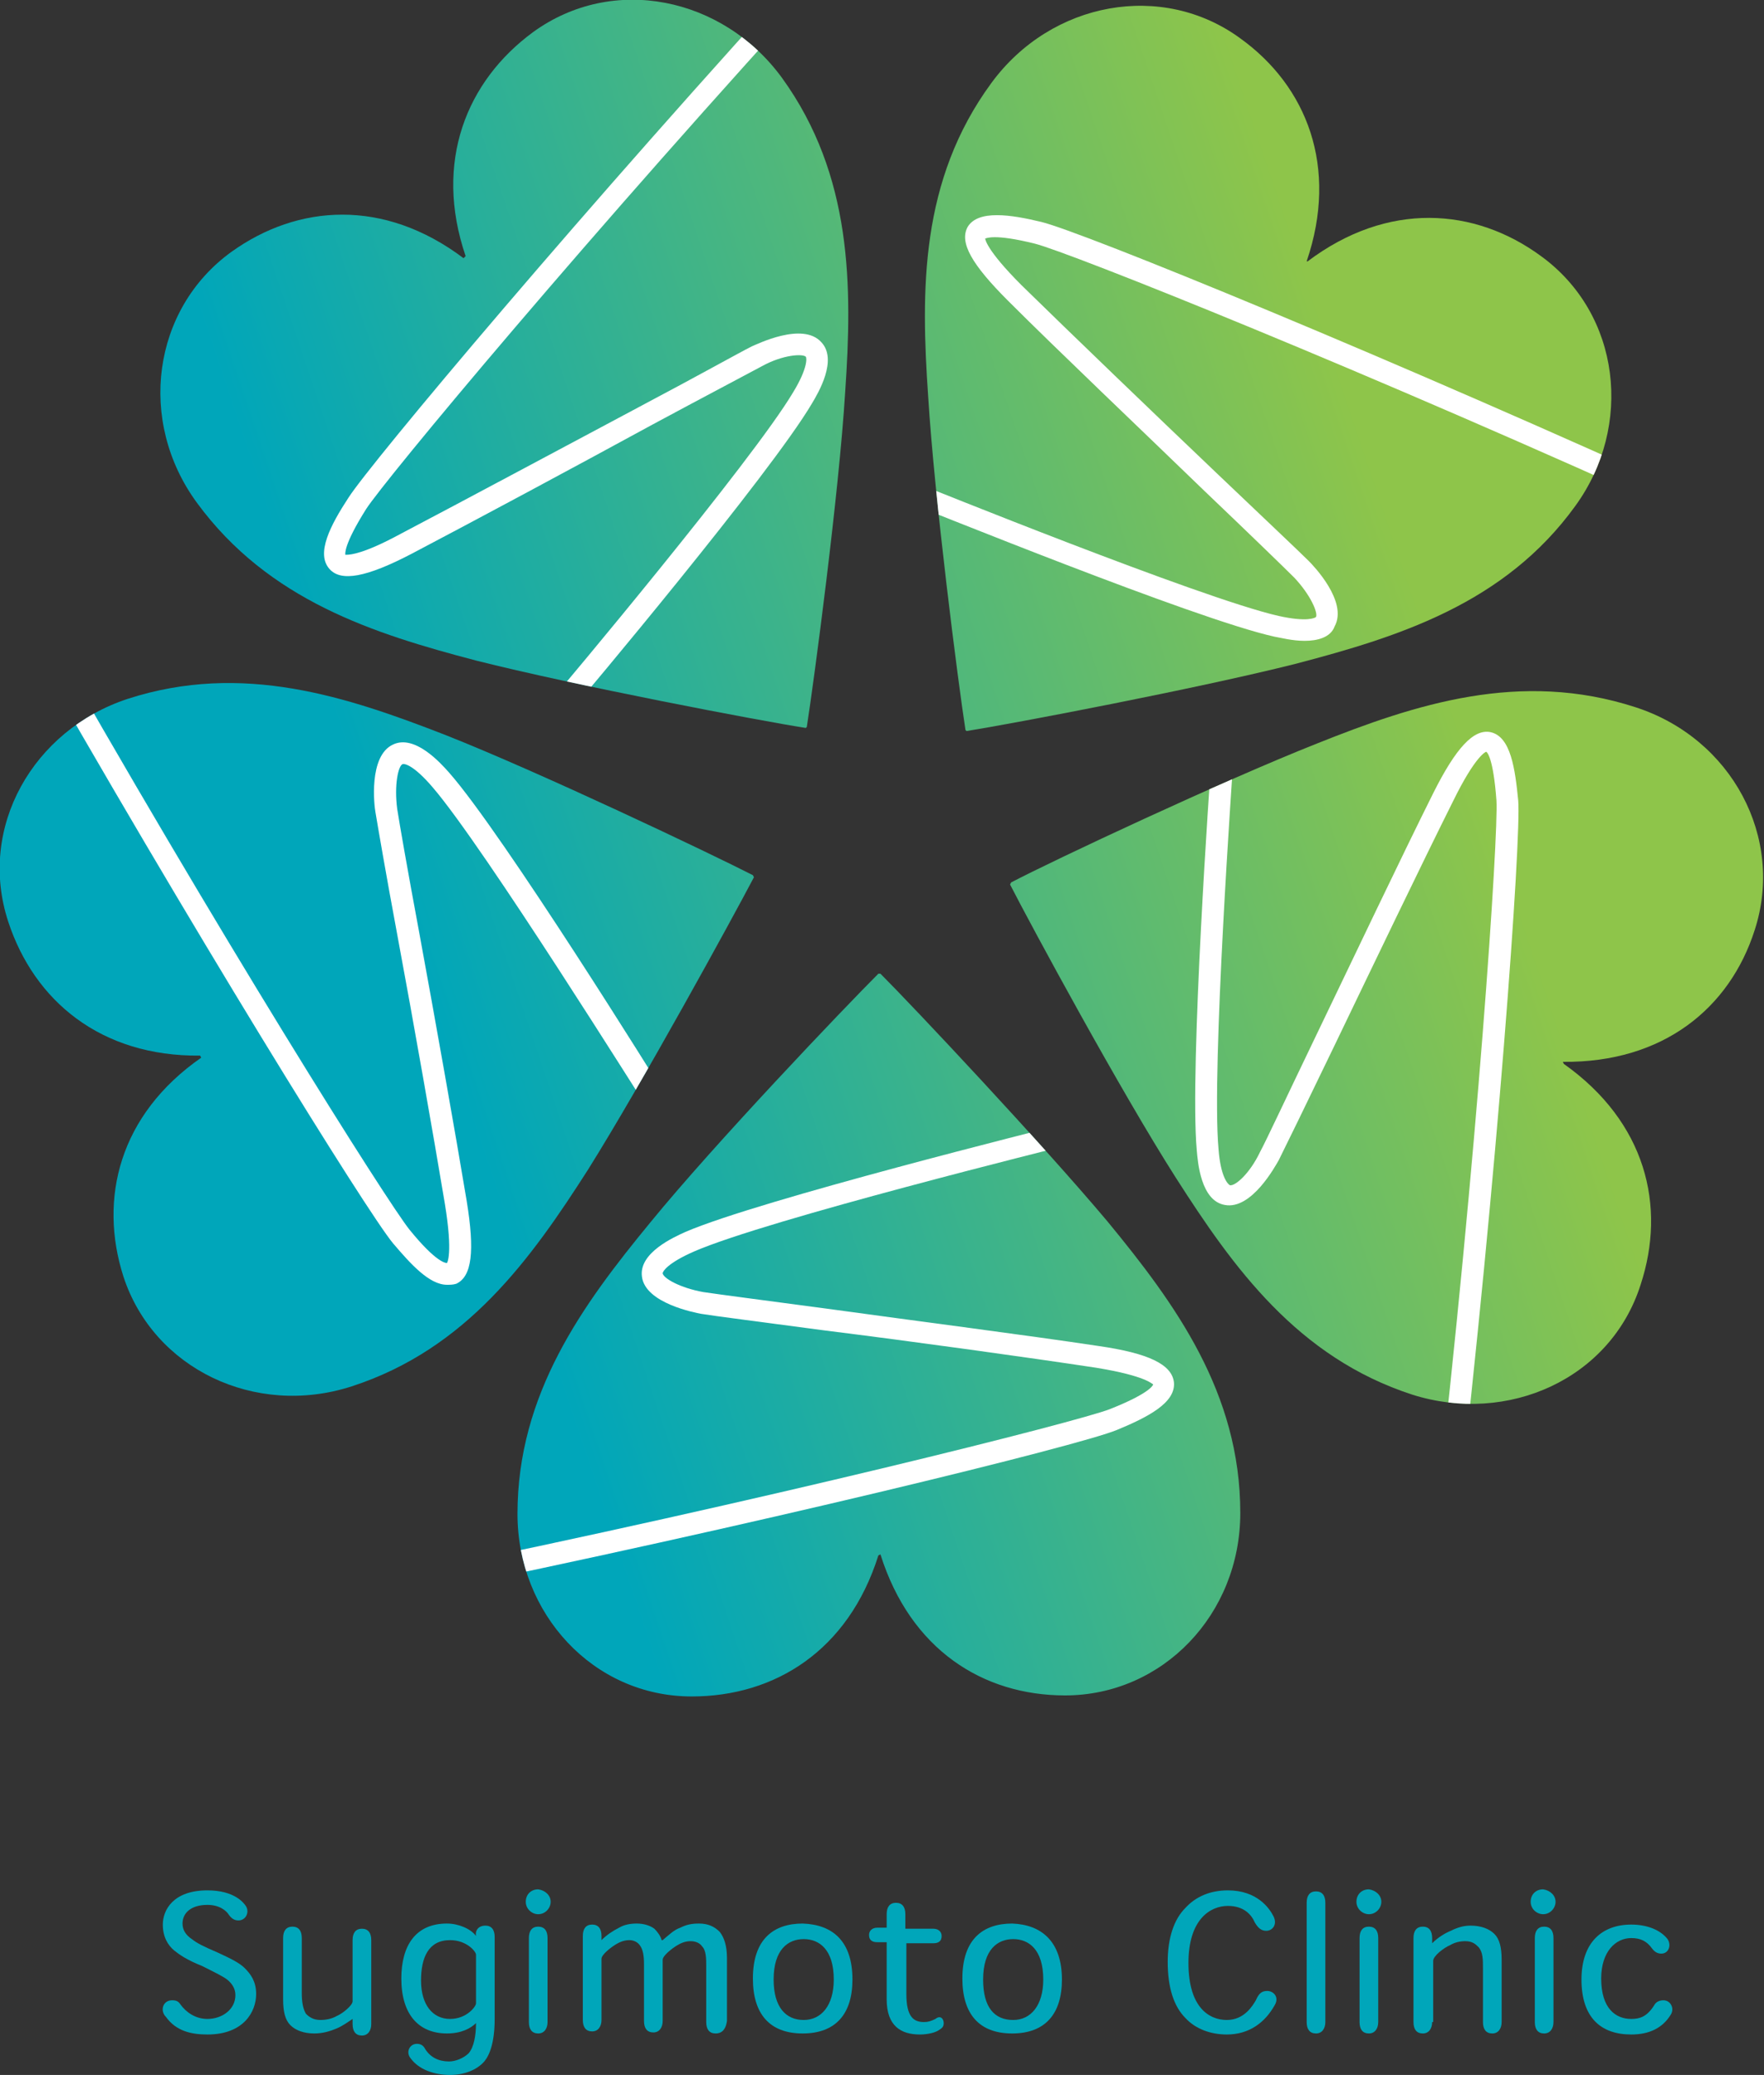
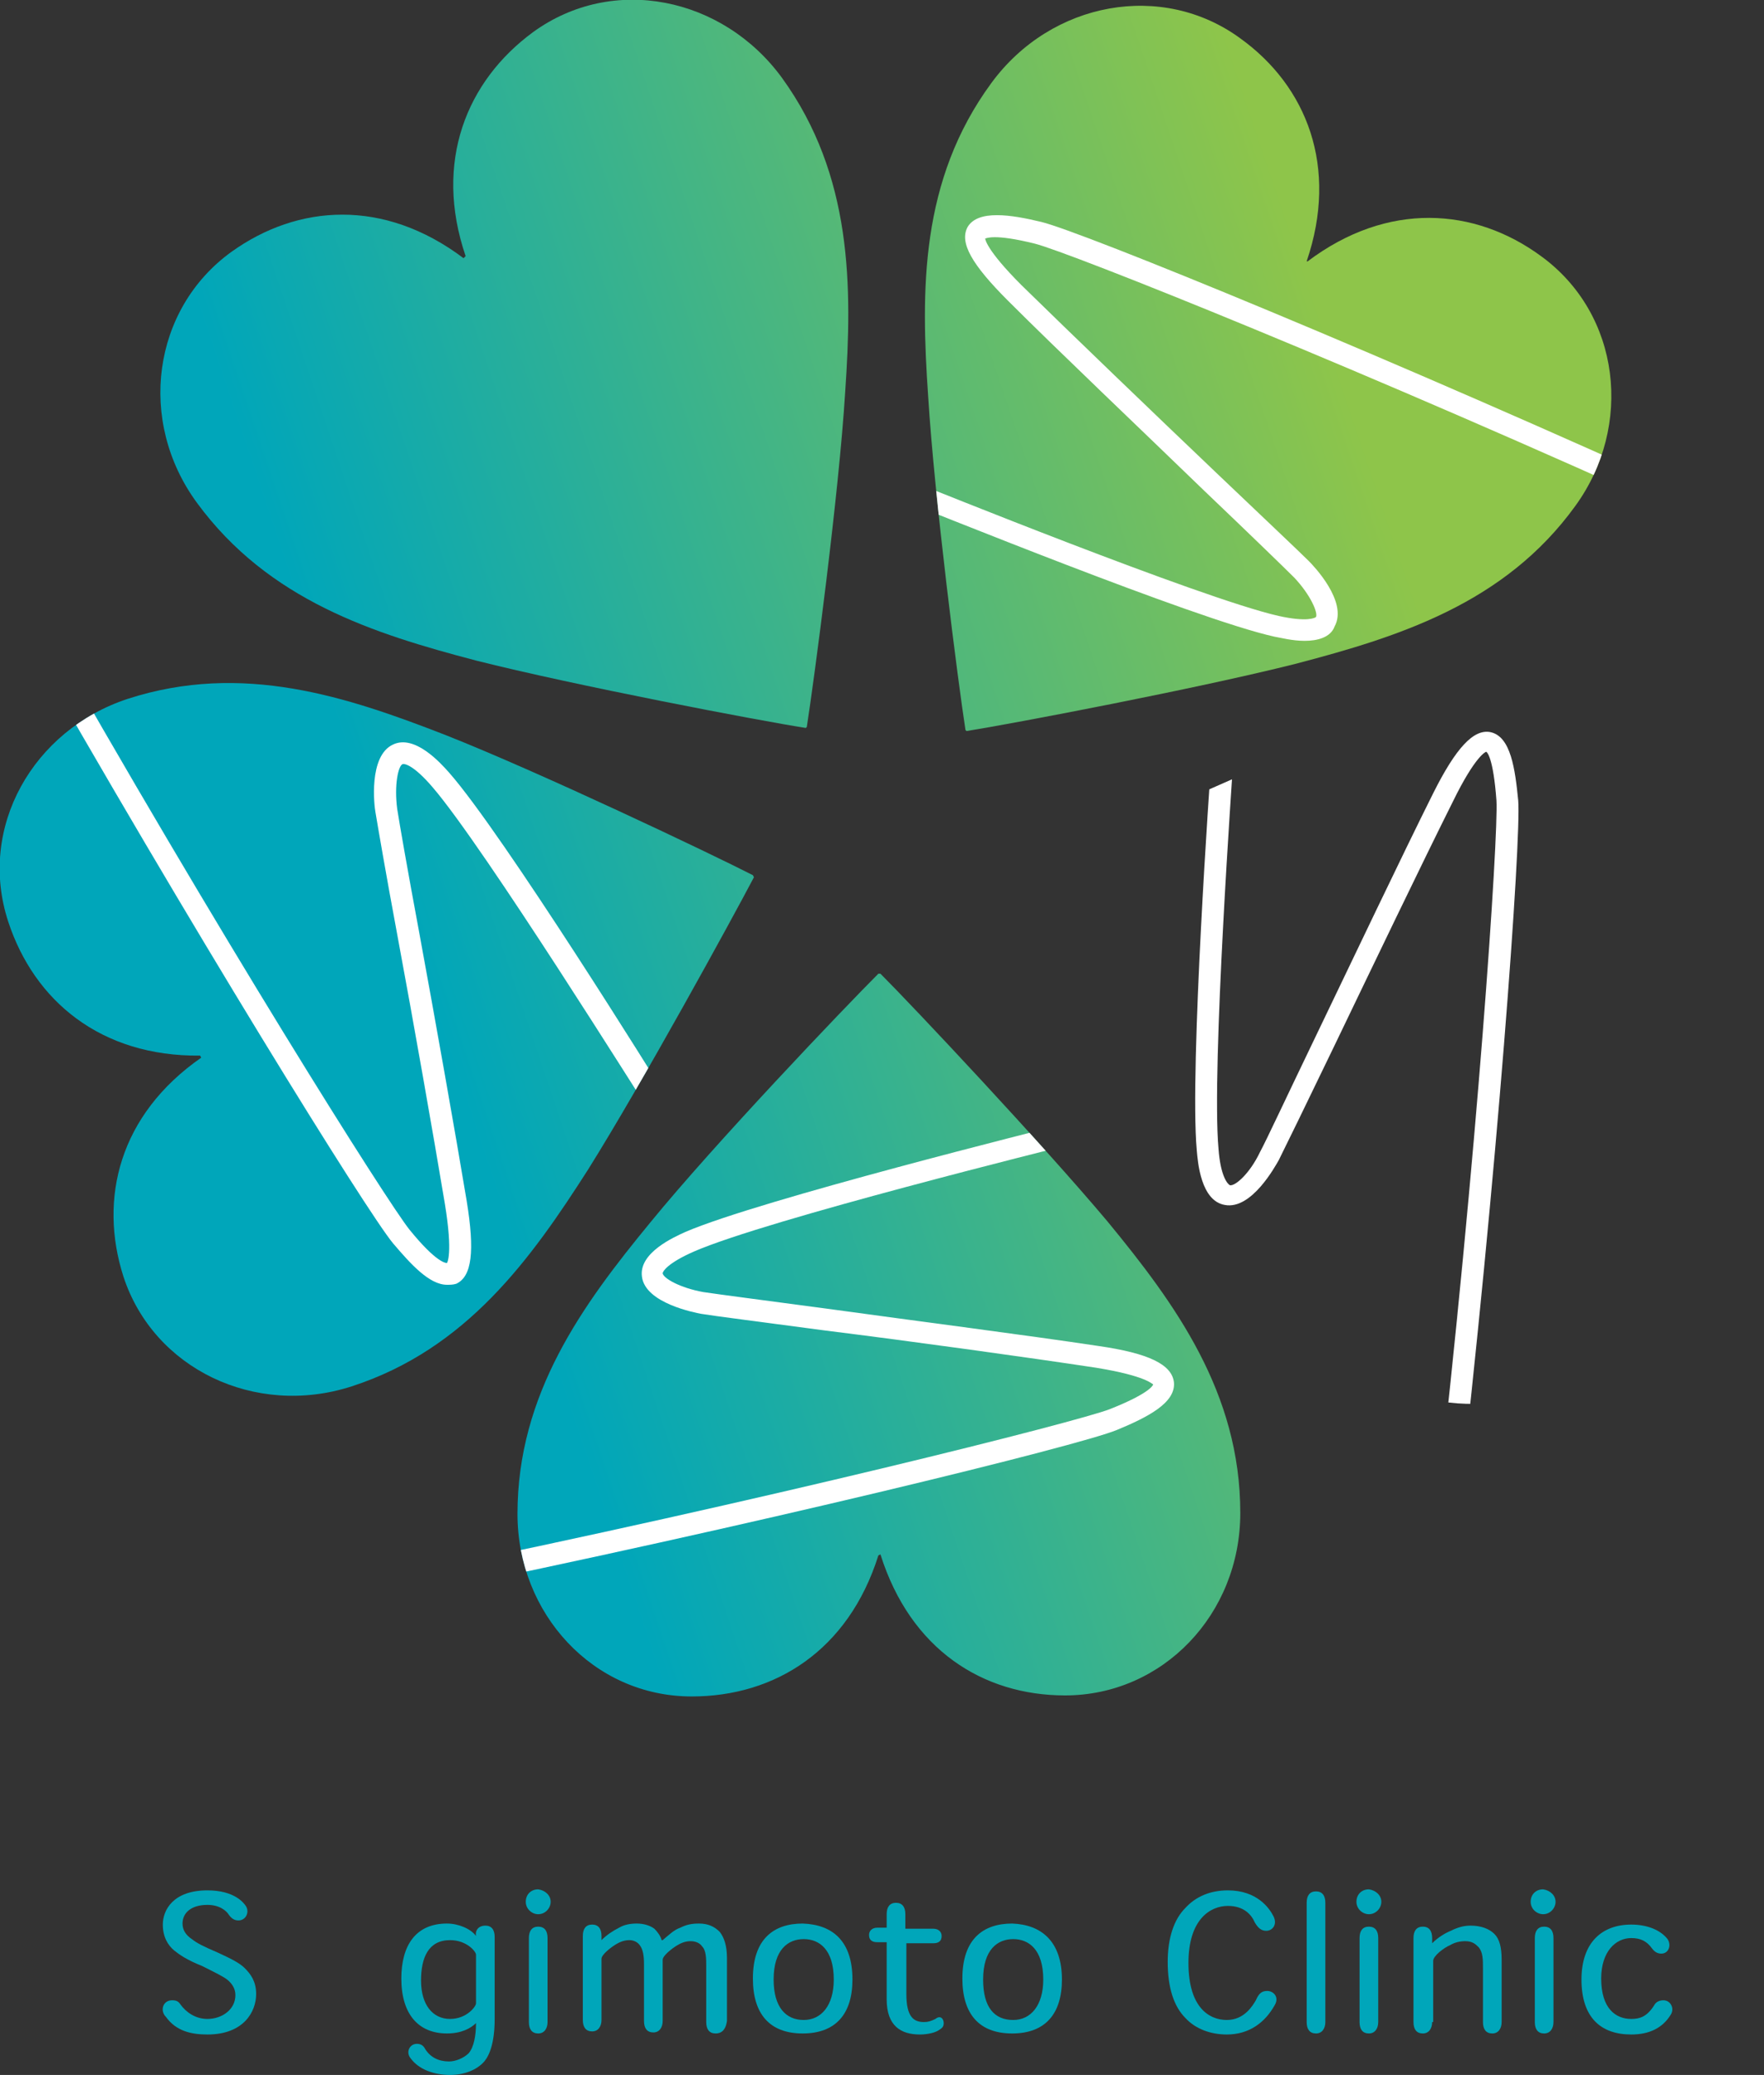
<svg xmlns="http://www.w3.org/2000/svg" xmlns:xlink="http://www.w3.org/1999/xlink" version="1.1" id="レイヤー_2" x="0px" y="0px" viewBox="0 0 170.1 200.1" style="enable-background:new 0 0 170.1 200.1;" xml:space="preserve">
  <rect x="0" y="0" width="170.1" height="200.1" fill="#333333" stroke="none" />
  <style type="text/css">
	.st0{fill:#00A6BA;}
	.st1{fill:url(#SVGID_1_);}
	.st2{fill:url(#SVGID_2_);}
	.st3{fill:url(#SVGID_3_);}
	.st4{fill:url(#SVGID_4_);}
	.st5{fill:url(#SVGID_5_);}
	.st6{clip-path:url(#SVGID_10_);fill:#FFFFFF;}
	.st7{clip-path:url(#SVGID_11_);fill:#FFFFFF;}
	.st8{clip-path:url(#SVGID_12_);fill:#FFFFFF;}
	.st9{clip-path:url(#SVGID_13_);fill:#FFFFFF;}
	.st10{clip-path:url(#SVGID_14_);fill:#FFFFFF;}
</style>
  <g>
    <path class="st0" d="M16.6,192.9c0.4,0,0.6,0.1,0.8,0.4c0.5,0.7,1.4,1.4,2.6,1.4c1.4,0,2.7-0.9,2.7-2.3c0-0.6-0.3-1.1-0.8-1.5   c-0.4-0.3-1-0.6-2.4-1.3c-1.5-0.6-2.2-1.1-2.7-1.5c-0.6-0.5-1.1-1.3-1.1-2.5c0-1.4,1-3.3,4.3-3.3c2.6,0,3.5,1.2,3.7,1.5   c0.4,0.6,0,1.4-0.7,1.4c-0.3,0-0.6-0.1-0.9-0.5c-0.3-0.5-1-1-2.1-1c-1.6,0-2.4,0.8-2.4,1.8c0,0.6,0.3,1.1,0.9,1.5   c0.5,0.4,1.1,0.7,2.5,1.3c1.3,0.6,2.1,1,2.6,1.5c0.6,0.6,1.1,1.3,1.1,2.5c0,1.7-1.2,3.9-4.7,3.9c-1.5,0-3-0.3-4-1.7   C15.4,193.9,15.7,192.9,16.6,192.9z" />
-     <path class="st0" d="M32.5,195.6c-0.7,0.3-1.4,0.5-2.2,0.5c-1,0-1.8-0.3-2.3-0.8c-0.5-0.5-0.7-1.3-0.7-2.5v-5.9   c0-0.7,0.3-1.1,0.9-1.1c0.6,0,0.9,0.4,0.9,1.1v5.3c0,0.8,0.1,1.5,0.4,2c0.3,0.3,0.7,0.6,1.4,0.6c0.5,0,1.1-0.1,1.6-0.4   c0.5-0.2,1.5-1,1.5-1.4v-5.9c0-0.7,0.3-1.1,0.9-1.1c0.6,0,0.9,0.4,0.9,1.1v8.1c0,0.6-0.3,1.1-0.9,1.1c-0.6,0-0.9-0.4-0.9-1.1v-0.5   C33.7,194.9,33,195.4,32.5,195.6z" />
    <path class="st0" d="M45.9,195.1c-0.5,0.5-1.4,1-2.8,1c-2.7,0-4.4-1.8-4.4-5.3c0-3.2,1.4-5.3,4.4-5.3c1.1,0,2.3,0.5,2.8,1.2h0   c-0.1-0.6,0.3-1,0.9-1c0.6,0,0.9,0.4,0.9,1.1v7.9c0,2.3-0.5,3.5-1,4.1c-0.7,0.8-1.9,1.3-3.3,1.3c-1.5,0-3-0.5-3.8-1.6   c-0.5-0.6-0.1-1.4,0.6-1.4c0.3,0,0.6,0.1,0.8,0.5c0.5,0.8,1.3,1.2,2.3,1.2c0.6,0,1.4-0.3,1.9-0.8C45.7,197.4,45.9,196.3,45.9,195.1   L45.9,195.1z M40.6,191c0,2.3,1.1,3.7,2.8,3.7c1.6,0,2.5-1.2,2.5-1.5v-4.7c0-0.3-0.9-1.4-2.5-1.4C41.3,187.1,40.6,188.8,40.6,191   L40.6,191z" />
    <path class="st0" d="M53.1,183.4c0,0.6-0.5,1.2-1.2,1.2c-0.6,0-1.2-0.5-1.2-1.2s0.5-1.2,1.2-1.2C52.6,182.3,53.1,182.8,53.1,183.4z    M51,186.9c0-0.7,0.3-1.1,0.9-1.1c0.6,0,0.9,0.4,0.9,1.1v8.1c0,0.6-0.3,1.1-0.9,1.1c-0.6,0-0.9-0.4-0.9-1.1V186.9z" />
    <path class="st0" d="M69,196.1c-0.6,0-0.9-0.4-0.9-1.1v-5.4c0-0.7,0-1.5-0.4-1.9c-0.2-0.3-0.6-0.5-1.1-0.5c-0.4,0-0.8,0.1-1.3,0.4   c-0.5,0.3-1.4,1-1.4,1.4v5.9c0,0.6-0.3,1.1-0.9,1.1c-0.6,0-0.9-0.4-0.9-1.1v-5.5c0-0.8-0.1-1.4-0.4-1.8c-0.2-0.3-0.6-0.5-1-0.5   c-0.4,0-0.8,0.1-1.3,0.4c-0.5,0.3-1.4,1-1.4,1.4v5.9c0,0.6-0.3,1.1-0.9,1.1c-0.6,0-0.9-0.4-0.9-1.1v-8.1c0-0.7,0.3-1.1,0.9-1.1   c0.6,0,0.9,0.4,0.9,1.1v0.4c0.5-0.5,1.1-0.9,1.7-1.2c0.5-0.3,1.1-0.4,1.7-0.4c0.7,0,1.3,0.2,1.7,0.5c0.3,0.3,0.6,0.7,0.7,1.1h0.1   c0.6-0.5,1.1-1,1.7-1.2c0.6-0.3,1.1-0.4,1.8-0.4c0.9,0,1.5,0.3,2,0.8c0.4,0.5,0.7,1.3,0.7,2.5v6.1C70,195.6,69.7,196.1,69,196.1z" />
    <path class="st0" d="M82.2,190.9c0,3.3-1.6,5.2-4.8,5.2c-3.2,0-4.8-1.9-4.8-5.3c0-3.8,2-5.3,4.8-5.3   C80.3,185.6,82.2,187.2,82.2,190.9L82.2,190.9z M77.5,194.8c1.7,0,2.9-1.4,2.9-3.9c0-2.9-1.4-3.9-2.9-3.9c-1.5,0-2.9,1-2.9,3.9   C74.6,193.6,75.8,194.8,77.5,194.8L77.5,194.8z" />
    <path class="st0" d="M91,195.1c0,0.4-0.2,0.5-0.5,0.7c-0.3,0.2-1,0.4-1.8,0.4c-1.8,0-3.2-0.8-3.2-3.4v-5.5h-0.9   c-0.5,0-0.8-0.2-0.8-0.7c0-0.4,0.3-0.7,0.8-0.7h0.9v-1.3c0-0.7,0.3-1.1,0.9-1.1c0.6,0,0.9,0.4,0.9,1.1v1.4H90   c0.5,0,0.8,0.3,0.8,0.7c0,0.5-0.3,0.7-0.8,0.7h-2.6v4.9c0,2.2,0.7,2.7,1.7,2.7c0.4,0,0.7-0.1,1.1-0.3C90.7,194.3,91,194.7,91,195.1   z" />
    <path class="st0" d="M102.4,190.9c0,3.3-1.6,5.2-4.8,5.2c-3.2,0-4.8-1.9-4.8-5.3c0-3.8,2-5.3,4.8-5.3   C100.4,185.6,102.4,187.2,102.4,190.9L102.4,190.9z M97.7,194.8c1.7,0,2.9-1.4,2.9-3.9c0-2.9-1.4-3.9-2.9-3.9c-1.5,0-2.9,1-2.9,3.9   C94.8,193.6,95.9,194.8,97.7,194.8L97.7,194.8z" />
    <path class="st0" d="M122.2,192c0.6,0,1.2,0.6,0.7,1.4c-0.9,1.6-2.4,2.8-4.6,2.8c-1.5,0-3-0.5-4-1.6c-1.1-1.1-1.7-2.9-1.7-5.4   c0-2.3,0.6-4.1,1.7-5.2c1-1.1,2.4-1.7,4.1-1.7c2.8,0,4,1.7,4.4,2.5c0.4,0.8-0.1,1.4-0.7,1.4c-0.5,0-0.8-0.3-1.1-0.8   c-0.3-0.7-1-1.6-2.6-1.6c-1.7,0-3.8,1.3-3.8,5.5c0,4.3,2,5.5,3.7,5.5c1.7,0,2.5-1.4,2.8-1.9C121.4,192.2,121.7,192,122.2,192z" />
    <path class="st0" d="M126,183.5c0-0.7,0.3-1.1,0.9-1.1c0.6,0,0.9,0.4,0.9,1.1V195c0,0.6-0.3,1.1-0.9,1.1c-0.6,0-0.9-0.4-0.9-1.1   V183.5z" />
    <path class="st0" d="M133.2,183.4c0,0.6-0.5,1.2-1.2,1.2c-0.6,0-1.2-0.5-1.2-1.2s0.5-1.2,1.2-1.2   C132.7,182.3,133.2,182.8,133.2,183.4z M131.1,186.9c0-0.7,0.3-1.1,0.9-1.1c0.6,0,0.9,0.4,0.9,1.1v8.1c0,0.6-0.3,1.1-0.9,1.1   c-0.6,0-0.9-0.4-0.9-1.1V186.9z" />
    <path class="st0" d="M138.1,195c0,0.6-0.3,1.1-0.9,1.1c-0.6,0-0.9-0.4-0.9-1.1v-8.1c0-0.7,0.3-1.1,0.9-1.1c0.6,0,0.9,0.4,0.9,1.1   v0.5c0.6-0.6,1.3-1,1.8-1.2c0.6-0.3,1.2-0.5,1.9-0.5c1,0,1.8,0.3,2.3,0.8c0.5,0.5,0.7,1.3,0.7,2.5v6c0,0.6-0.3,1.1-0.9,1.1   c-0.6,0-0.9-0.4-0.9-1.1v-5.2c0-0.8,0-1.5-0.4-2c-0.3-0.3-0.6-0.6-1.3-0.6c-0.5,0-1,0.1-1.5,0.4c-0.5,0.2-1.6,1-1.6,1.5V195z" />
    <path class="st0" d="M150,183.4c0,0.6-0.5,1.2-1.2,1.2c-0.6,0-1.2-0.5-1.2-1.2s0.5-1.2,1.2-1.2C149.5,182.3,150,182.8,150,183.4z    M148,186.9c0-0.7,0.3-1.1,0.9-1.1c0.6,0,0.9,0.4,0.9,1.1v8.1c0,0.6-0.3,1.1-0.9,1.1c-0.6,0-0.9-0.4-0.9-1.1V186.9z" />
    <path class="st0" d="M157.3,196.2c-2.9,0-4.8-1.6-4.8-5.3c0-3.6,2-5.3,4.8-5.3c1.5,0,2.8,0.5,3.5,1.4c0.4,0.6,0.1,1.4-0.6,1.4   c-0.3,0-0.6-0.1-0.9-0.5c-0.5-0.7-1.1-1-2-1c-1.5,0-2.9,1.3-2.9,3.9c0,2.9,1.4,3.9,2.9,3.9c0.8,0,1.5-0.2,2.2-1.3   c0.2-0.4,0.6-0.5,0.9-0.5c0.7,0,1.1,0.8,0.7,1.4C160.3,195.6,159,196.2,157.3,196.2z" />
  </g>
  <g>
    <g>
      <g>
        <linearGradient id="SVGID_1_" gradientUnits="userSpaceOnUse" x1="126.92" y1="28.832" x2="29.661" y2="61.573">
          <stop offset="0" style="stop-color:#8EC54A" />
          <stop offset="1" style="stop-color:#00A6BA" />
        </linearGradient>
        <path class="st1" d="M126.1,25.2c7.7-5.8,16.1-5.2,22.5-0.5c7.7,5.6,8.9,16.4,3.3,24.1c-6.8,9.4-17,12.6-26.9,15.2     c-9.5,2.4-27.4,5.8-31.8,6.5l-0.1-0.1c-0.7-4.5-3-22.4-3.6-32.2C88.8,28,88.7,17.4,95.6,8c5.8-7.9,16.5-9.8,24-4.3     c6.4,4.6,9.5,12.4,6.4,21.5L126.1,25.2z" />
      </g>
      <g>
        <linearGradient id="SVGID_2_" gradientUnits="userSpaceOnUse" x1="122.819" y1="16.648" x2="25.559" y2="49.389">
          <stop offset="0" style="stop-color:#8EC54A" />
          <stop offset="1" style="stop-color:#00A6BA" />
        </linearGradient>
        <path class="st2" d="M44.9,24.7C41.8,15.6,45,7.8,51.4,3.1c7.7-5.6,18.3-3.4,24,4.4c6.8,9.4,6.8,20.1,6.1,30.3     c-0.6,9.8-3,27.8-3.7,32.3l-0.1,0.1c-4.5-0.7-22.3-4.1-31.8-6.5C36,61.1,25.9,57.9,19,48.5c-5.8-7.9-4.3-18.7,3.3-24.2     c6.4-4.6,14.7-5.2,22.4,0.6L44.9,24.7z" />
      </g>
      <g>
        <linearGradient id="SVGID_3_" gradientUnits="userSpaceOnUse" x1="138.066" y1="61.942" x2="40.807" y2="94.683">
          <stop offset="0" style="stop-color:#8EC54A" />
          <stop offset="1" style="stop-color:#00A6BA" />
        </linearGradient>
        <path class="st3" d="M19.3,101.8c-9.6,0.1-16-5.3-18.5-12.9c-3-9.1,2.4-18.5,11.5-21.5c11.1-3.6,21.2-0.2,30.7,3.5     c9.1,3.6,25.5,11.4,29.6,13.5l0.1,0.2c-2.1,4-10.8,19.9-16,28.2c-5.5,8.6-11.7,17.3-22.8,20.9c-9.3,3-19.1-1.7-22-10.6     c-2.4-7.5-0.4-15.6,7.5-21.1L19.3,101.8z" />
      </g>
      <g>
        <linearGradient id="SVGID_4_" gradientUnits="userSpaceOnUse" x1="153.896" y1="108.965" x2="56.636" y2="141.706">
          <stop offset="0" style="stop-color:#8EC54A" />
          <stop offset="1" style="stop-color:#00A6BA" />
        </linearGradient>
        <path class="st4" d="M84.7,150c-2.9,9.2-10,13.6-18,13.6c-9.5,0-16.8-8-16.8-17.6c0-11.6,6.3-20.2,12.8-28.1     c6.2-7.6,18.7-20.7,22-24l0.2,0c3.2,3.2,15.6,16.4,21.9,23.9c6.5,7.9,12.8,16.5,12.8,28.1c0,9.8-7.5,17.6-16.9,17.6     c-7.9,0-14.9-4.4-17.8-13.6L84.7,150z" />
      </g>
      <g>
        <linearGradient id="SVGID_5_" gradientUnits="userSpaceOnUse" x1="150.415" y1="98.624" x2="53.156" y2="131.365">
          <stop offset="0" style="stop-color:#8EC54A" />
          <stop offset="1" style="stop-color:#00A6BA" />
        </linearGradient>
-         <path class="st5" d="M150.8,102.6c7.9,5.6,9.9,13.7,7.4,21.3c-2.9,9.1-12.8,13.5-22,10.6c-11.1-3.6-17.3-12.3-22.8-20.9     c-5.3-8.3-13.9-24.2-16-28.3l0.1-0.2c4-2.1,20.4-9.8,29.5-13.4c9.5-3.8,19.6-7.1,30.7-3.5c9.3,3,14.4,12.6,11.5,21.5     c-2.4,7.5-8.8,12.8-18.5,12.7L150.8,102.6z" />
      </g>
    </g>
    <g>
      <g>
        <g>
          <defs>
            <path id="SVGID_30_" d="M126.1,25.2c7.7-5.8,16.1-5.2,22.5-0.5c7.7,5.6,8.9,16.4,3.3,24.1c-6.8,9.4-17,12.6-26.9,15.2       c-9.5,2.4-27.4,5.8-31.8,6.5l-0.1-0.1c-0.7-4.5-3-22.4-3.6-32.2C88.8,28,88.7,17.4,95.6,8c5.8-7.9,16.5-9.8,24-4.3       c6.4,4.6,9.5,12.4,6.4,21.5L126.1,25.2z" />
          </defs>
          <clipPath id="SVGID_10_">
            <use xlink:href="#SVGID_30_" style="overflow:visible;" />
          </clipPath>
          <path class="st6" d="M125.8,61.8c-1.2,0-2.3-0.3-2.9-0.4c-7.7-1.7-34.1-12.5-35.3-12.9l0.8-1.9c0.3,0.1,27.4,11.1,34.9,12.8      c2.7,0.6,3.5,0.2,3.6,0.1c0.2-0.4-0.5-2.1-2.1-3.8c-0.9-0.9-4.3-4.2-8.6-8.3C109.9,41.3,102,33.8,97.2,29      c-3.5-3.5-4.7-5.6-3.9-7.1c1-1.7,4.2-1.2,7.1-0.5c3.8,0.9,33.7,13.1,64.6,27.2l-0.9,1.9c-32.7-14.9-61.1-26.2-64.3-27      c-4-1-4.7-0.5-4.8-0.5c0,0,0,0,0,0c0,0,0,1,3.5,4.5c4.8,4.7,12.7,12.3,19,18.3c4.3,4.1,7.8,7.4,8.7,8.3c0.4,0.4,3.8,3.9,2.5,6.3      C128.3,61.5,127,61.8,125.8,61.8z" />
        </g>
      </g>
      <g>
        <g>
          <defs>
            <path id="SVGID_9_" d="M44.9,24.7C41.8,15.6,45,7.8,51.4,3.1c7.7-5.6,18.3-3.4,24,4.4c6.8,9.4,6.8,20.1,6.1,30.3       c-0.6,9.8-3,27.8-3.7,32.3l-0.1,0.1c-4.5-0.7-22.3-4.1-31.8-6.5C36,61.1,25.9,57.9,19,48.5c-5.8-7.9-4.3-18.7,3.3-24.2       c6.4-4.6,14.7-5.2,22.4,0.6L44.9,24.7z" />
          </defs>
          <clipPath id="SVGID_11_">
            <use xlink:href="#SVGID_9_" style="overflow:visible;" />
          </clipPath>
-           <path class="st7" d="M55.1,68.5l-1.6-1.4c0.2-0.2,19.1-22.7,23-29.3c1.4-2.3,1.3-3.3,1.2-3.4c-0.3-0.3-2.2-0.2-4.2,0.9      c-1.1,0.6-5.3,2.8-10.5,5.6c-7.7,4.2-17.4,9.4-23.3,12.5c-4.4,2.3-6.8,2.7-7.9,1.5c-1.4-1.5,0.1-4.3,1.8-6.9      c2.1-3.3,22.8-28,45.8-53.1l1.5,1.4c-24.3,26.5-43.8,50-45.6,52.8c-2.2,3.5-2,4.3-2,4.4c0,0,0,0,0.1,0c0.4,0,1.7-0.1,5.2-2      c5.9-3.1,15.6-8.3,23.3-12.4c5.3-2.8,9.4-5.1,10.6-5.7c0.5-0.2,4.9-2.4,6.7-0.4c1.6,1.7-0.3,4.9-0.9,5.9      C74.3,45.7,55.9,67.6,55.1,68.5z" />
        </g>
      </g>
      <g>
        <g>
          <defs>
            <path id="SVGID_8_" d="M19.3,101.8c-9.6,0.1-16-5.3-18.5-12.9c-3-9.1,2.4-18.5,11.5-21.5c11.1-3.6,21.2-0.2,30.7,3.5       c9.1,3.6,25.5,11.4,29.6,13.5l0.1,0.2c-2.1,4-10.8,19.9-16,28.2c-5.5,8.6-11.7,17.3-22.8,20.9c-9.3,3-19.1-1.7-22-10.6       c-2.4-7.5-0.4-15.6,7.5-21.1L19.3,101.8z" />
          </defs>
          <clipPath id="SVGID_12_">
            <use xlink:href="#SVGID_8_" style="overflow:visible;" />
          </clipPath>
          <path class="st8" d="M43.1,123.9c-1.7,0-3.5-2-5.2-4c-2.5-3-19.5-30.4-36.3-60l1.8-1c17.7,31.3,34,57.1,36.1,59.7      c2.6,3.2,3.5,3.2,3.6,3.2c0,0,0.6-0.8-0.2-5.7c-1.1-6.6-3-17.4-4.6-26c-1.1-5.9-1.9-10.6-2.1-11.8c-0.1-0.5-0.7-5.4,1.7-6.5      c2.1-1,4.6,1.8,5.4,2.7c5.2,5.9,20.3,30.2,20.9,31.2l-1.8,1.1c-0.2-0.2-15.7-25.1-20.7-30.9c-1.8-2.1-2.7-2.3-2.9-2.2      c-0.4,0.2-0.8,2-0.5,4.3c0.2,1.3,1,5.9,2.1,11.8c1.6,8.7,3.5,19.4,4.6,26c0.8,4.9,0.5,7.3-1,8C43.7,123.9,43.4,123.9,43.1,123.9      z" />
        </g>
      </g>
      <g>
        <g>
          <defs>
            <path id="SVGID_7_" d="M84.7,150c-2.9,9.2-10,13.6-18,13.6c-9.5,0-16.8-8-16.8-17.6c0-11.6,6.3-20.2,12.8-28.1       c6.2-7.6,18.7-20.7,22-24l0.2,0c3.2,3.2,15.6,16.4,21.9,23.9c6.5,7.9,12.8,16.5,12.8,28.1c0,9.8-7.5,17.6-16.9,17.6       c-7.9,0-14.9-4.4-17.8-13.6L84.7,150z" />
          </defs>
          <clipPath id="SVGID_13_">
            <use xlink:href="#SVGID_7_" style="overflow:visible;" />
          </clipPath>
          <path class="st9" d="M39.5,153.9l-0.4-2.1c35.2-7.2,64.8-14.7,67.9-15.9c3.8-1.5,4.2-2.3,4.2-2.4c-0.1,0-0.6-0.8-5.5-1.6      c-6.6-1-17.4-2.5-26.2-3.6c-6-0.8-10.7-1.4-11.9-1.6c-0.5-0.1-5.4-1-5.7-3.6c-0.3-2.3,3.1-3.8,4.2-4.3c7.2-3.1,35-10,36.1-10.3      l0.5,2c-0.3,0.1-28.7,7.1-35.8,10.2c-2.5,1.1-3,1.9-3,2.1c0.1,0.5,1.7,1.4,3.9,1.8c1.3,0.2,5.9,0.8,11.9,1.6      c8.7,1.2,19.6,2.6,26.2,3.6c4.9,0.7,7.1,1.8,7.3,3.5c0.2,2-2.6,3.4-5.5,4.6C104.1,139.4,72.8,147.1,39.5,153.9z" />
        </g>
      </g>
      <g>
        <g>
          <defs>
            <path id="SVGID_6_" d="M150.8,102.6c7.9,5.6,9.9,13.7,7.4,21.3c-2.9,9.1-12.8,13.5-22,10.6c-11.1-3.6-17.3-12.3-22.8-20.9       c-5.3-8.3-13.9-24.2-16-28.3l0.1-0.2c4-2.1,20.4-9.8,29.5-13.4c9.5-3.8,19.6-7.1,30.7-3.5c9.3,3,14.4,12.6,11.5,21.5       c-2.4,7.5-8.8,12.8-18.5,12.7L150.8,102.6z" />
          </defs>
          <clipPath id="SVGID_14_">
            <use xlink:href="#SVGID_6_" style="overflow:visible;" />
          </clipPath>
          <path class="st10" d="M140.5,146.9l-2.1-0.2c4.1-35.7,6.1-66.2,5.9-69.5c-0.3-4.1-0.9-4.7-1-4.7c0,0-1,0.3-3.2,4.8      c-3,6-7.7,15.8-11.5,23.7c-2.6,5.4-4.7,9.7-5.3,10.9c-0.3,0.5-2.6,4.8-5.2,4.3c-2.3-0.4-2.6-4.1-2.7-5.3      c-0.7-7.8,1.3-36.3,1.4-37.5l2.1,0.2c0,0.3-2.1,29.5-1.4,37.2c0.2,2.7,0.9,3.4,1.1,3.5c0.5,0.1,1.9-1.1,2.9-3.2      c0.6-1.1,2.6-5.4,5.2-10.8c3.8-7.9,8.5-17.8,11.5-23.8c2.2-4.4,3.9-6.2,5.5-5.9c2,0.4,2.4,3.6,2.7,6.6      C146.7,80.9,144.4,113.1,140.5,146.9z" />
        </g>
      </g>
    </g>
  </g>
</svg>